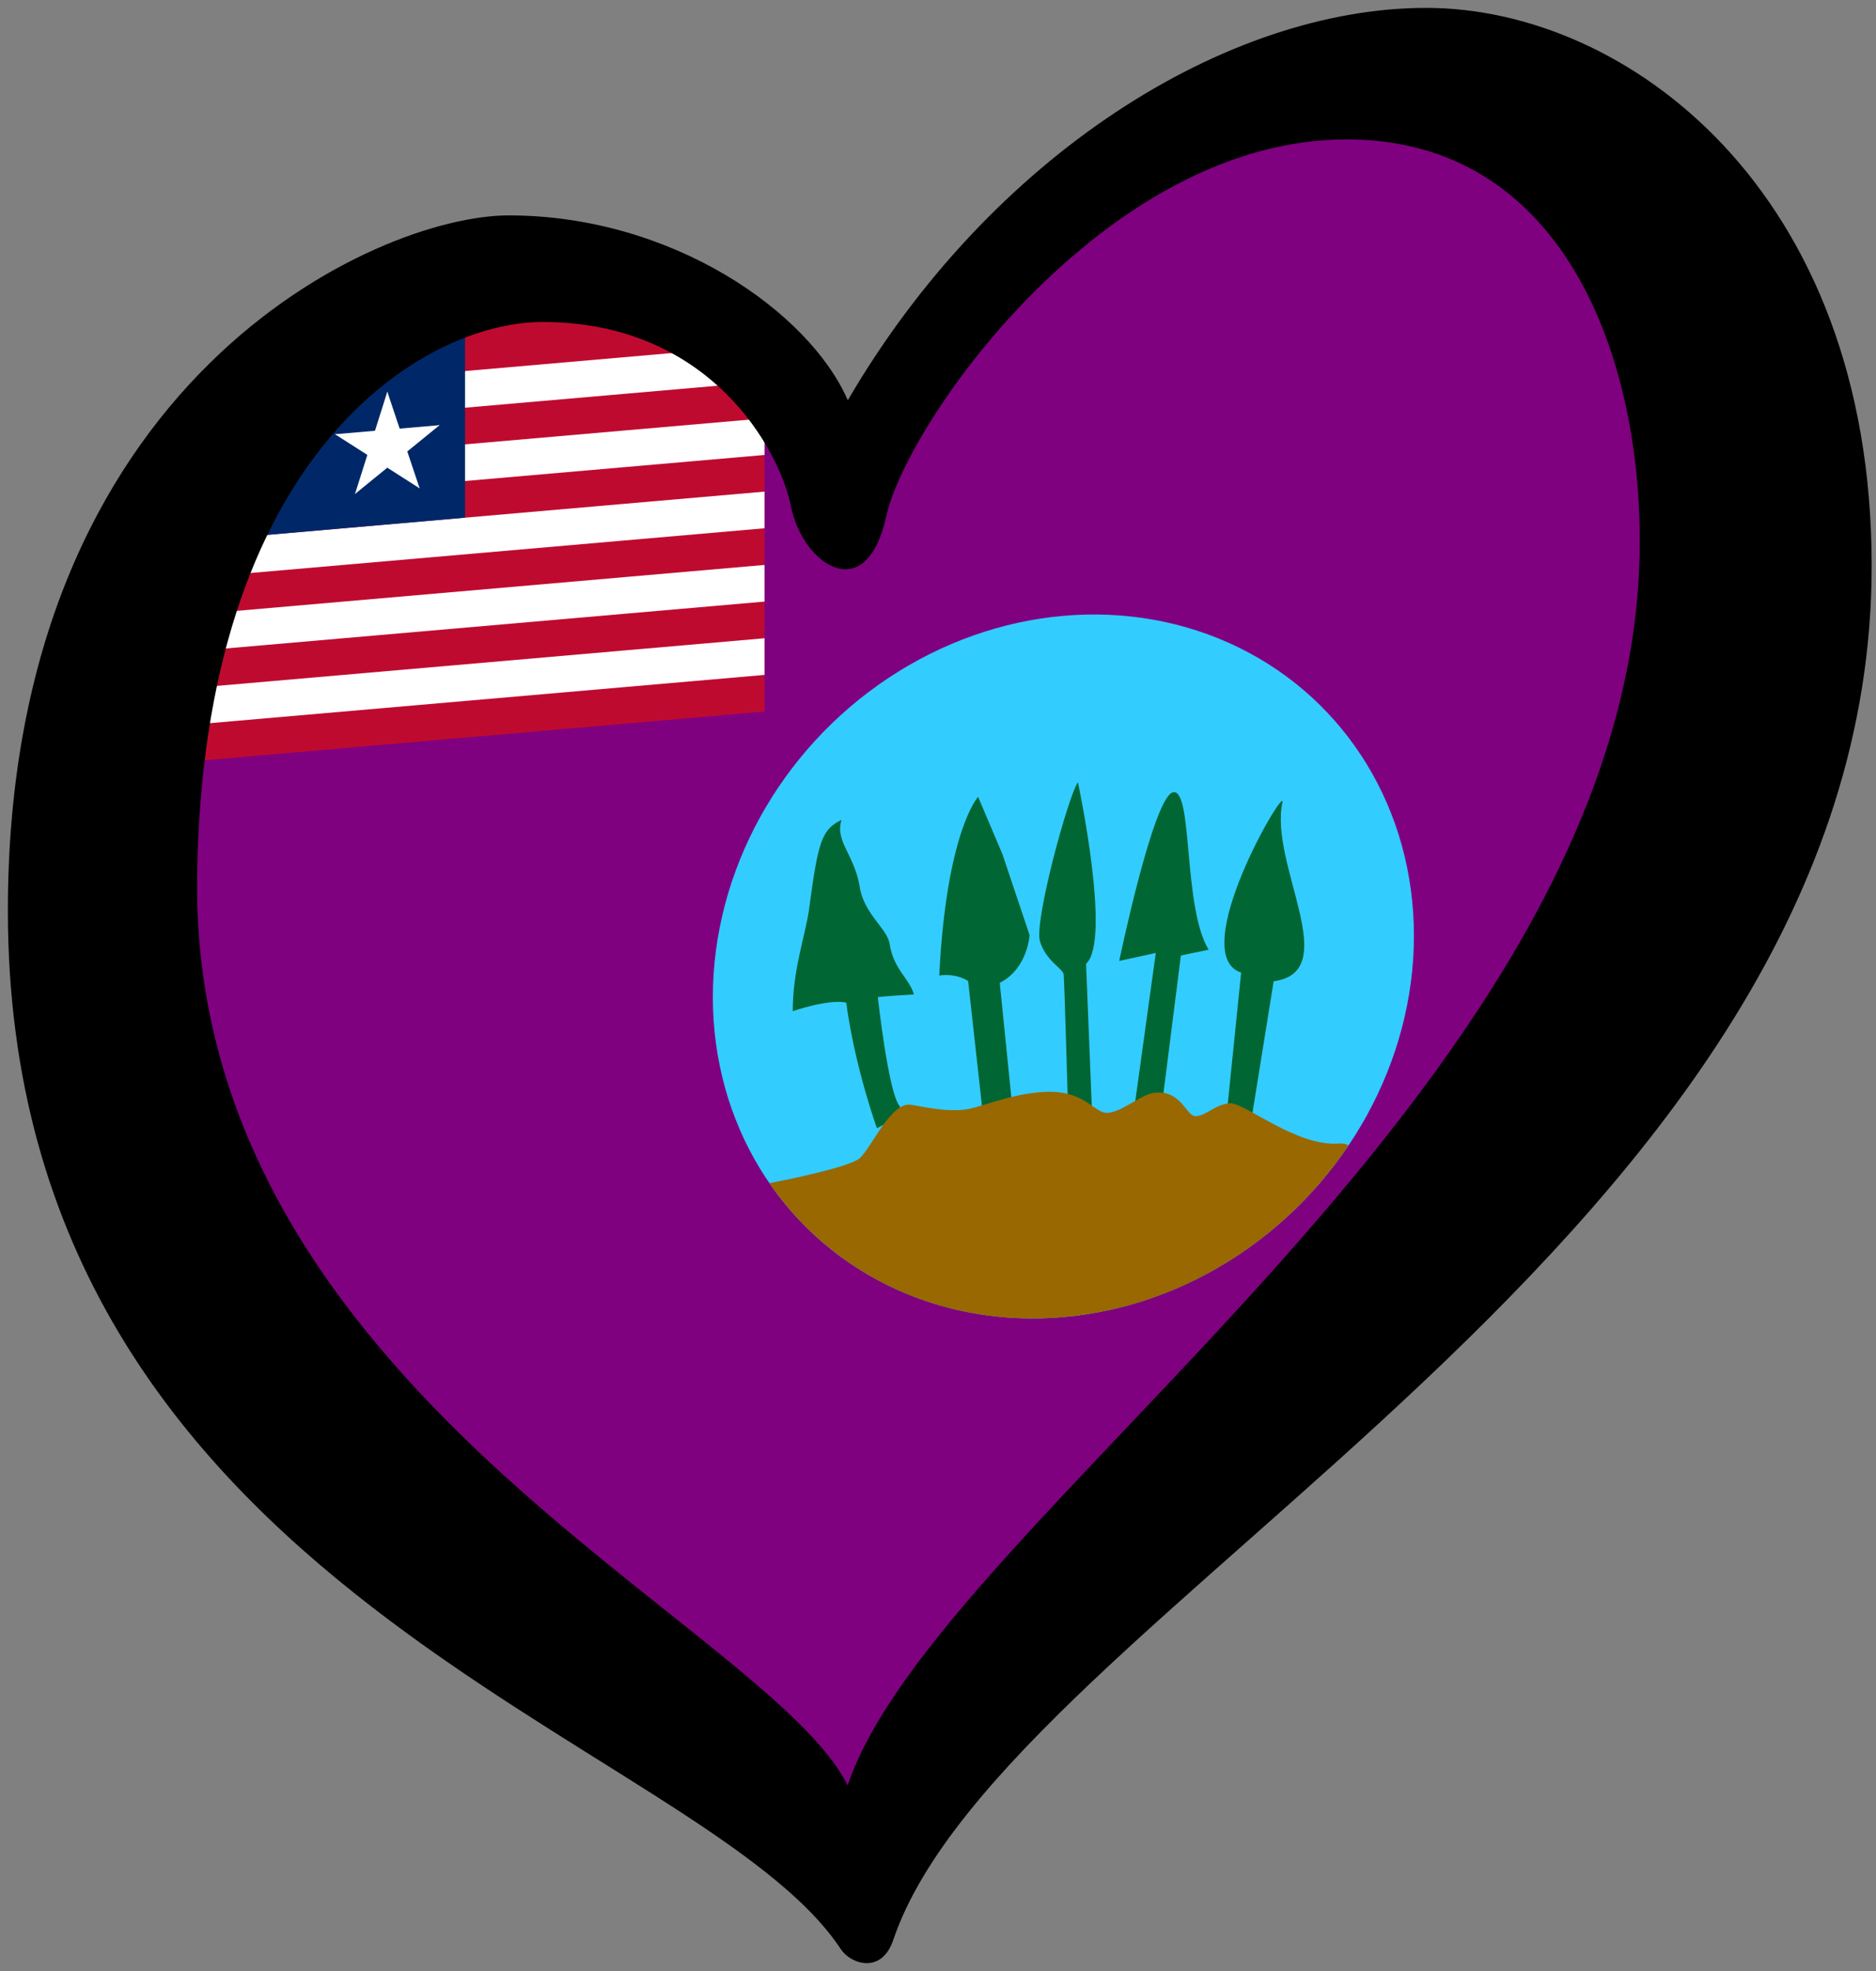
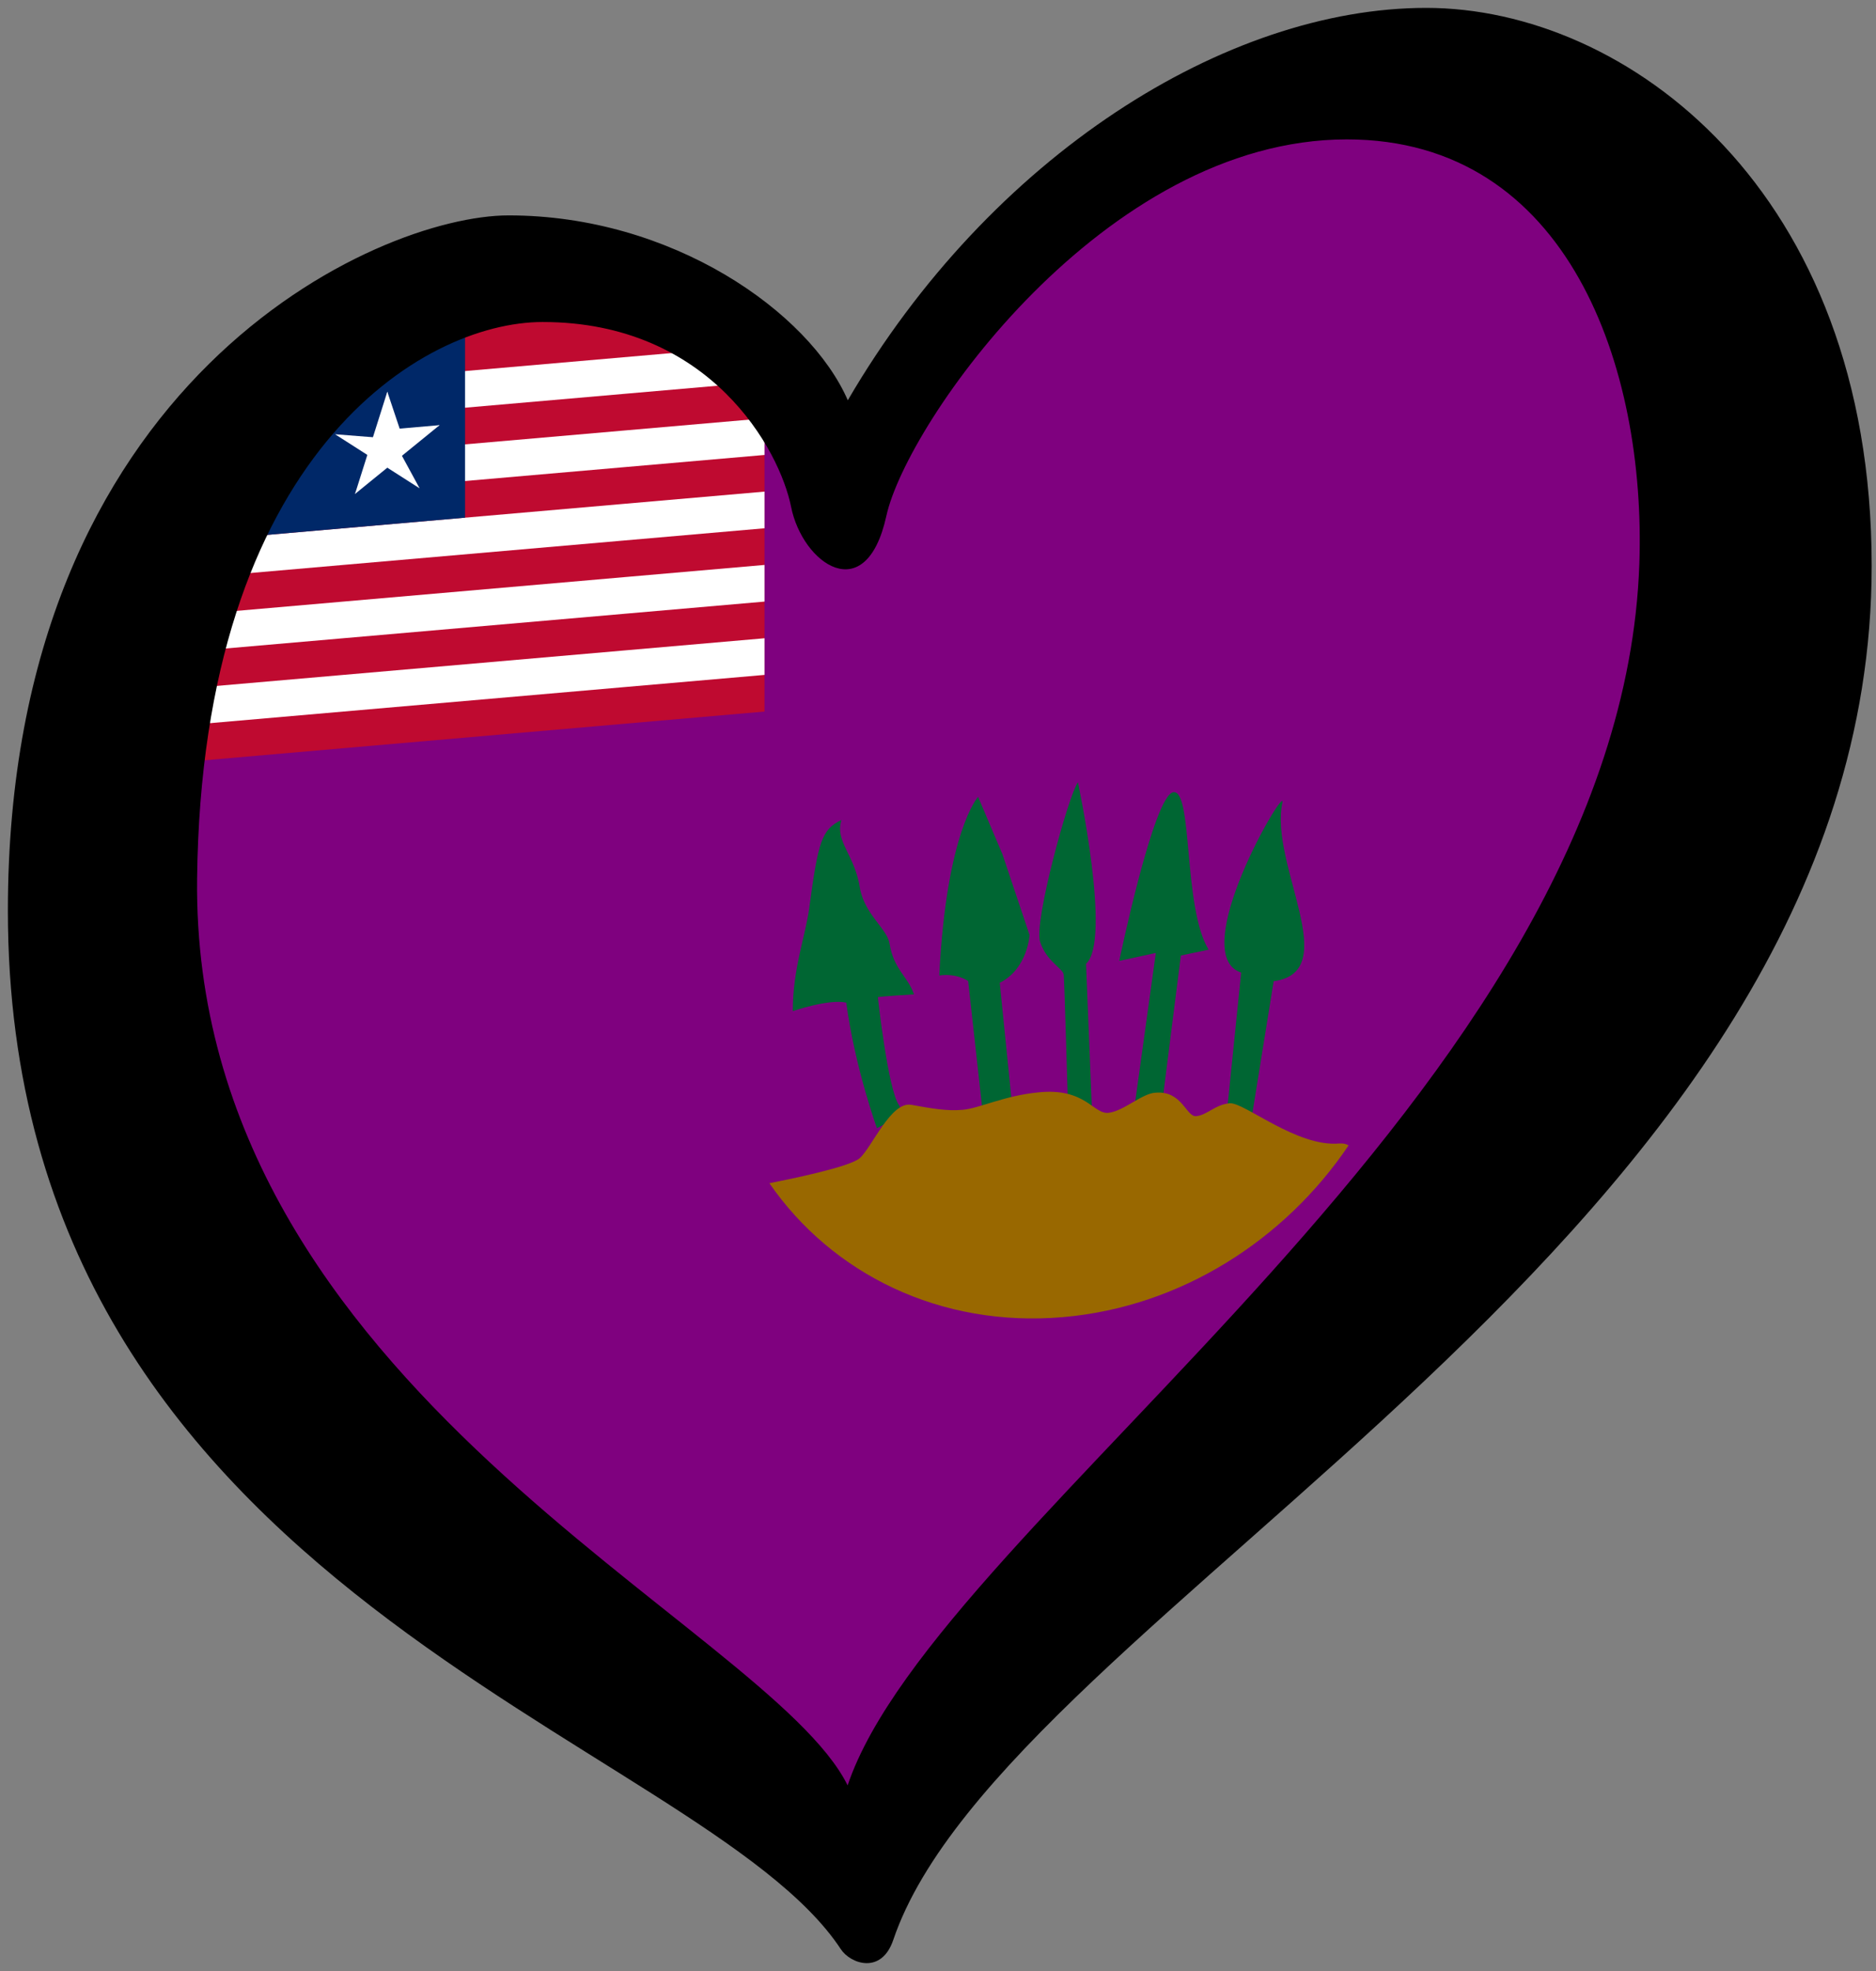
<svg xmlns="http://www.w3.org/2000/svg" xmlns:ns1="http://www.inkscape.org/namespaces/inkscape" xmlns:ns2="http://sodipodi.sourceforge.net/DTD/sodipodi-0.dtd" height="250" width="238" id="svg2" version="1.1" ns1:version="0.91 r13725" ns2:docname="EuroBomi.svg">
  <rect width="100%" height="100%" fill="#808080" stroke="none" />
  <defs id="defs30" />
  <ns2:namedview pagecolor="#ffffff" bordercolor="#666666" borderopacity="1" objecttolerance="10" gridtolerance="10" guidetolerance="10" ns1:pageopacity="0" ns1:pageshadow="2" ns1:window-width="1366" ns1:window-height="705" id="namedview28" showgrid="false" ns1:zoom="2.144" ns1:cx="119" ns1:cy="125" ns1:window-x="-8" ns1:window-y="-8" ns1:window-maximized="1" ns1:current-layer="svg2" />
  <path style="fill:#7f017f;fill-opacity:1" ns1:connector-curvature="0" d="M 70,33 109,61 142,20 208.034,13.068 209,137 104,236 4,131 26,54 Z" id="path4" />
  <g id="g4545" transform="matrix(1,-0.087,0,1,0,10.431)">
    <path style="fill:#bf0a30;stroke:none" d="M 35.751,37.115 71.434,27.3 96.989,45.115 l 0,43.143 -77.238,0 z" id="path3780" ns1:connector-curvature="0" ns2:nodetypes="cccccc" />
    <path style="color:#000000;font-style:normal;font-variant:normal;font-weight:normal;font-stretch:normal;font-size:medium;line-height:normal;font-family:Sans;-inkscape-font-specification:Sans;text-indent:0;text-align:start;text-decoration:none;text-decoration-line:none;letter-spacing:normal;word-spacing:normal;text-transform:none;direction:ltr;block-progression:tb;writing-mode:lr-tb;baseline-shift:baseline;text-anchor:start;display:inline;overflow:visible;visibility:visible;fill:#ffffff;fill-opacity:1;fill-rule:nonzero;stroke:none;stroke-width:10;marker:none;enable-background:accumulate" d="m 25.751,41.764 0,4.649 73.238,0 0,-4.649 z m 0,9.299 0,4.649 71.238,0 0,-4.649 z m 0,9.299 0,4.649 71.238,0 0,-4.649 z m 0,9.299 0,4.649 71.238,0 1.2e-4,-4.649 z m 0,9.299 0,4.649 71.238,0 -1.2e-4,-4.649 z" id="path3782" ns1:connector-curvature="0" ns2:nodetypes="ccccccccccccccccccccccccc" />
    <path style="fill:#002868;stroke:none" d="m 31.751,35.115 27.247,0 0,25.247 -27.247,0 z" id="path3784" ns1:connector-curvature="0" ns2:nodetypes="ccccc" />
    <g style="stroke:none" id="g3786" transform="matrix(6.974,0,0,6.974,49.137,50.5)">
      <g style="stroke:none" id="g3788">
        <polygon id="polygon3790" points="0,0 0,1 0.5,1 " transform="matrix(0.951,0.309,-0.309,0.951,0,-1)" style="fill:#ffffff;stroke:none" />
        <polygon id="use3792" points="0.5,1 0,0 0,1 " transform="matrix(-0.951,0.309,0.309,0.951,0,-1)" style="fill:#ffffff;stroke:none" />
      </g>
      <g style="stroke:none" transform="matrix(0.309,0.951,-0.951,0.309,0,0)" id="use3794">
        <polygon id="polygon3849" points="0.5,1 0,0 0,1 " transform="matrix(0.951,0.309,-0.309,0.951,0,-1)" style="fill:#ffffff;stroke:none" />
        <polygon id="use3851" points="0.5,1 0,0 0,1 " transform="matrix(-0.951,0.309,0.309,0.951,0,-1)" style="fill:#ffffff;stroke:none" />
      </g>
      <g style="stroke:none" transform="matrix(0.309,-0.951,0.951,0.309,0,0)" id="use3796">
        <polygon id="polygon3855" points="0.5,1 0,0 0,1 " transform="matrix(0.951,0.309,-0.309,0.951,0,-1)" style="fill:#ffffff;stroke:none" />
-         <polygon id="use3857" points="0.5,1 0,0 0,1 " transform="matrix(-0.951,0.309,0.309,0.951,0,-1)" style="fill:#ffffff;stroke:none" />
      </g>
      <g style="stroke:none" transform="matrix(-0.809,0.588,-0.588,-0.809,0,0)" id="use3798">
-         <polygon id="polygon3861" points="0.5,1 0,0 0,1 " transform="matrix(0.951,0.309,-0.309,0.951,0,-1)" style="fill:#ffffff;stroke:none" />
        <polygon id="use3863" points="0.5,1 0,0 0,1 " transform="matrix(-0.951,0.309,0.309,0.951,0,-1)" style="fill:#ffffff;stroke:none" />
      </g>
      <g style="stroke:none" transform="matrix(-0.809,-0.588,0.588,-0.809,0,0)" id="use3800">
        <polygon id="polygon3867" points="0.5,1 0,0 0,1 " transform="matrix(0.951,0.309,-0.309,0.951,0,-1)" style="fill:#ffffff;stroke:none" />
        <polygon id="use3869" points="0.5,1 0,0 0,1 " transform="matrix(-0.951,0.309,0.309,0.951,0,-1)" style="fill:#ffffff;stroke:none" />
      </g>
    </g>
  </g>
  <g id="g4535" transform="matrix(0.674,-0.059,0,0.674,128.061,394.292)">
-     <circle style="fill:#33ccff;fill-opacity:1;stroke:none" id="circle10" r="65.981" cy="-402.24" cx="10.159" />
    <g transform="matrix(0.085,0,0,0.085,-204.501,-501.91)" style="stroke:none" id="Shrooms">
      <path ns1:connector-curvature="0" style="fill:#006633;fill-opacity:1;stroke:none" id="path13" d="m 1926.094,1219.09 c 0,-94.309 28.271,-164.387 36.406,-224.59 20,-148 28,-172 71.589,-189.39 -15.589,47.39 30.411,79.39 41.411,158.39 12.263,57.538 59.902,92.151 65,125 9,58 42,78 54,117 -70.5,-2 -80,-1 -80,-1 0,0 22.666,209.333 47.333,244 13.334,22 -49.333,46 -49.333,46 0,0 -48.667,-138 -68,-284 -39.667,-12 -118.406,8.59 -118.406,8.59 z" />
-       <path ns1:connector-curvature="0" style="fill:#006633;fill-opacity:1;stroke:none" id="path15" d="m 2336.5,780.5 c 0,0 -70,70 -86,388 40,-2 64,18 64,18 l 32,292 66,-2 -28,-280 c 62,-26 66,-100 66,-100 l -60,-184 -54,-132 z" />
+       <path ns1:connector-curvature="0" style="fill:#006633;fill-opacity:1;stroke:none" id="path15" d="m 2336.5,780.5 c 0,0 -70,70 -86,388 40,-2 64,18 64,18 l 32,292 66,-2 -28,-280 c 62,-26 66,-100 66,-100 l -60,-184 -54,-132 " />
      <path ns1:connector-curvature="0" style="fill:#006633;fill-opacity:1;stroke:none" id="path17" d="m 2557.562,767.612 c -20.999,26.999 -97.496,299.985 -83.996,344.983 13.5,44.998 50.998,64.497 52.498,77.996 1.5,13.499 8.999,275.986 8.999,275.986 l 53.998,40.498 -13.5,-335.983 c 56.997,-46.497 -17.999,-403.48 -17.999,-403.48 z" />
      <path ns1:connector-curvature="0" style="fill:#006633;fill-opacity:1;stroke:none" id="path19" d="m 2730.053,1160.593 -80.996,10.5 c 0,0 76.496,-361.482 119.994,-362.982 43.498,-1.5 20.999,257.987 77.996,355.482 l -61.497,7.5 -40.497,316.484 -61.497,4.5 46.497,-331.484 z" />
      <path ns1:connector-curvature="0" style="fill:#006633;fill-opacity:1;stroke:none" id="path21" d="m 3010.54,851.608 c 6.552,-39.312 -214.04,317.892 -91.495,368.982 l -31.499,305.984 52.498,31.499 50.997,-311.984 c 155.992,-7.5 -10.499,-259.487 19.499,-394.481 z" />
    </g>
    <path ns1:connector-curvature="0" style="fill:#996800;fill-opacity:1;stroke:none" id="path23" d="m 62.08,-364.379 c -8.012,0 -17.9,-9.376 -20.628,-9.376 -2.728,0 -4.262,1.875 -6.308,1.875 -1.875,0 -2.642,-5.086 -7.643,-5.086 -2.5,-0.114 -5.91,2.898 -8.808,3.012 -2.898,0.114 -4.319,-5.171 -13.297,-5.001 -6.364,0.057 -11.094,2.033 -14.162,2.033 -3.069,0 -5.882,-0.767 -9.718,-1.79 -3.836,-1.023 -7.416,7.416 -9.718,9.207 -1.92,1.493 -13.268,2.808 -16.981,3.204 11.768,18.084 32.158,30.043 55.342,30.043 22.131,0 41.716,-10.896 53.686,-27.616 -0.492,-0.325 -1.076,-0.503 -1.765,-0.503 z" />
  </g>
  <path ns1:connector-curvature="0" d="m 25.005,111.471 c 0.6,-53.792 28.594,-70.628 43.839,-70.628 21.29,0 30.083,16.253 31.52,23.449 1.436,7.19 9.494,12.941 12.083,1.147 2.591,-11.794 27.637,-47.758 58.42,-47.758 28.192,0 37.956,29.073 37.111,53.801 C 205.671,138.8 118.95,192.527 107.535,226.452 97.371,205.905 24.288,176.204 25.005,111.471 Z M 180.938,1 C 155.621,1 125.68,19.698 107.557,50.771 102.667,39.549 85.244,27.32 64.533,27.32 47.844,27.32 1,48.178 1,115.498 c 0,86.88 87.901,104.725 105.671,131.729 1.221,1.857 5.154,3.26 6.655,-1.177 C 127.505,204.205 237.451,156.925 237.451,71.771 237.45,24.015 206.254,1 180.938,1 Z" id="path26" style="opacity:1" />
</svg>